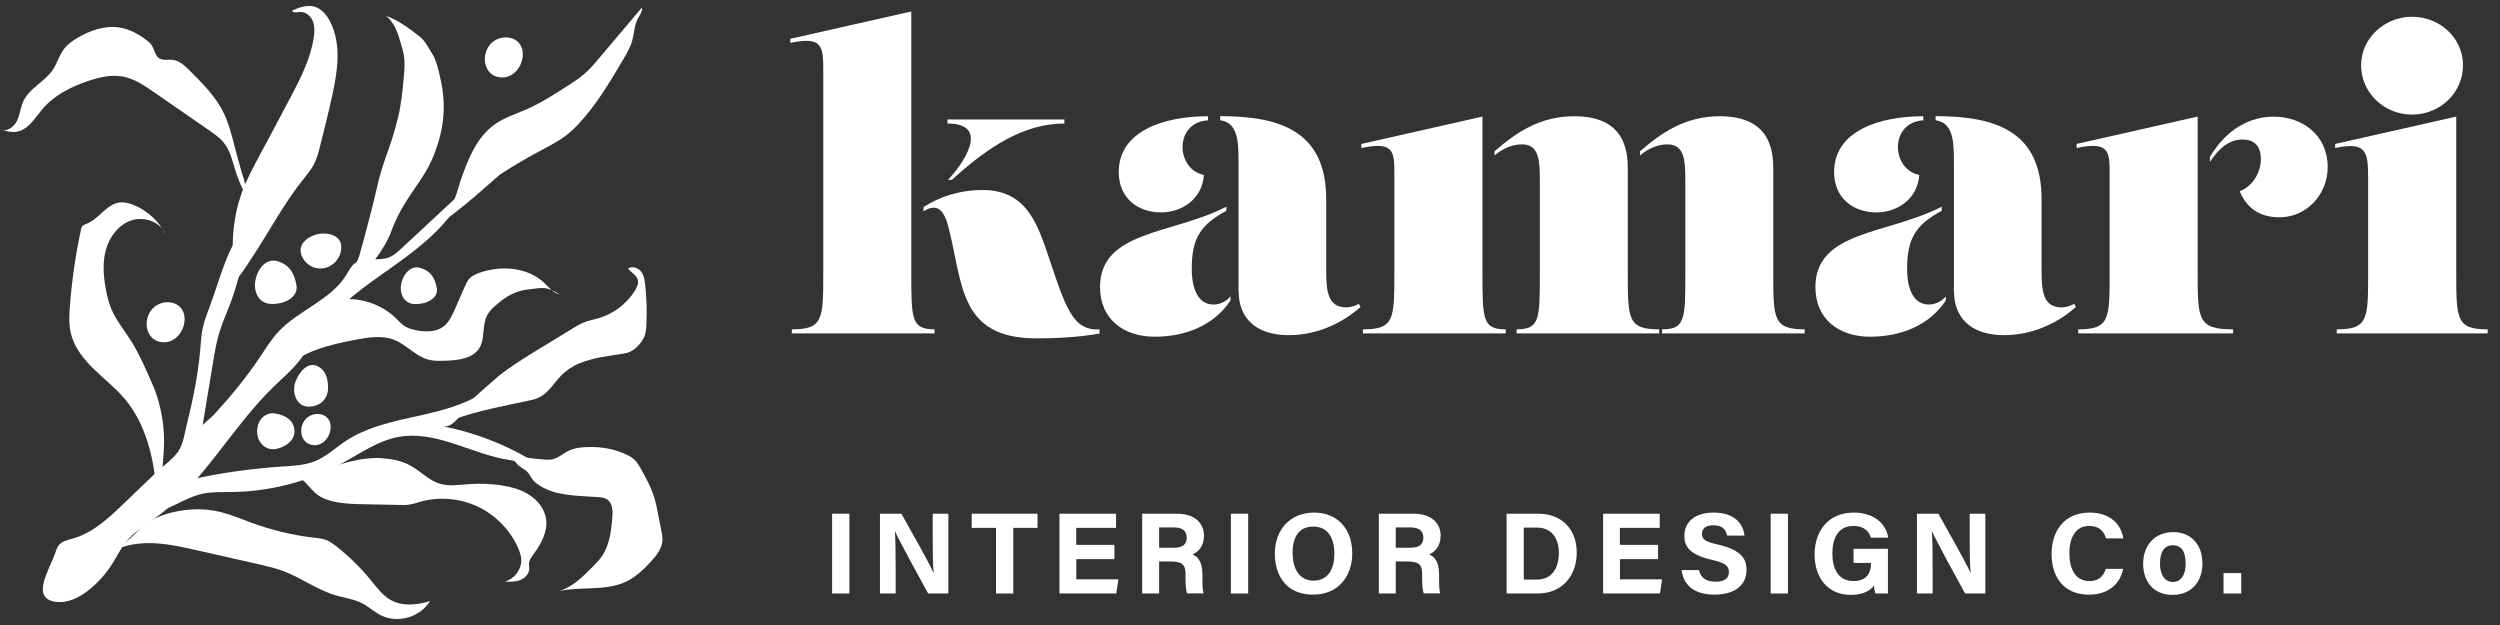
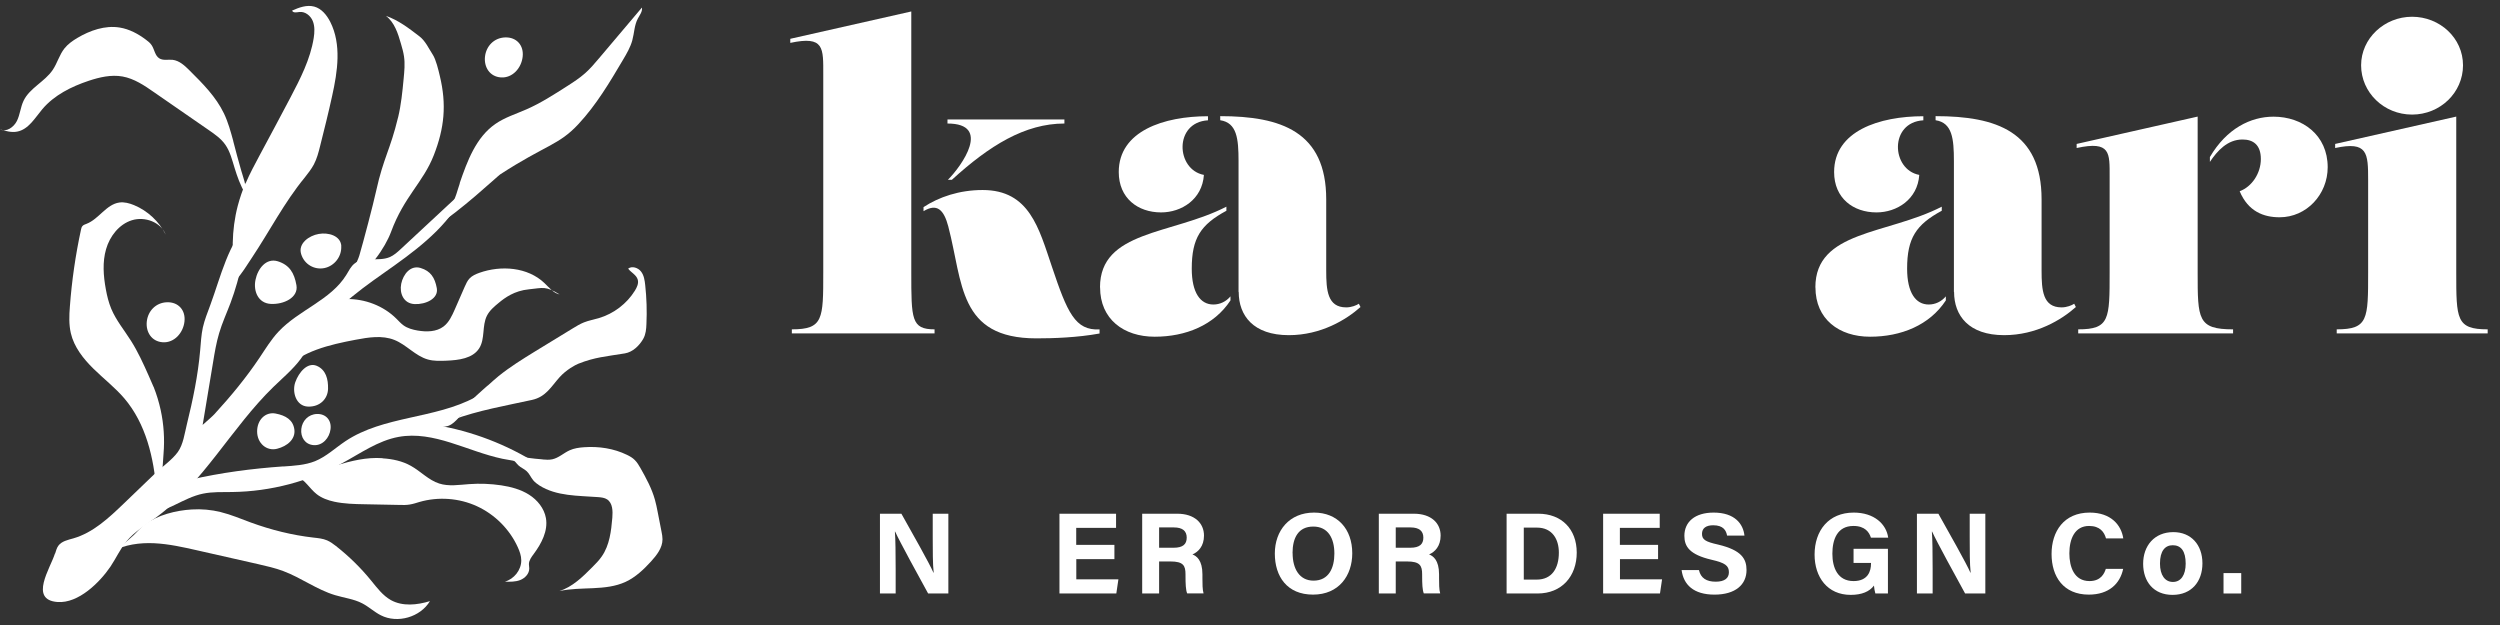
<svg xmlns="http://www.w3.org/2000/svg" id="a" data-name="Layer 1" viewBox="0 1.5 288 72">
  <rect x="0" y="1.5" width="288" height="72" fill="#333333" stroke="none" />
  <defs>
    <style>
      .b {
        fill: #fff;
      }
    </style>
  </defs>
  <g>
    <path class="b" d="M91.22,39.91v-.47c3.62,0,3.62-1.17,3.62-6.57V10.15c0-3.15.14-4.55-3.8-3.71v-.47l13.94-3.15v30.05c0,5.4,0,6.57,2.68,6.57v.47h-16.43ZM109.25,27.61c-.52-1.97-1.31-2.72-2.86-1.78v-.47c1.78-1.17,4.13-1.97,6.81-1.97,5.4,0,6.48,4.41,7.98,8.83,1.78,5.31,2.68,7.37,5.49,7.23v.47c-2.58.47-5.31.56-7.28.56-9.01,0-8.45-6.43-10.14-12.86ZM109.2,22.21c1.6-1.6,5.07-6.48-.05-6.48v-.47h13.47v.47c-4.55,0-8.64,2.54-12.96,6.48h-.47Z" />
    <path class="b" d="M126.72,34.61c0-6.57,8.26-6.06,14.56-9.3v.47c-2.96,1.6-3.99,3.15-3.99,6.67,0,2.77.99,4.13,2.49,4.13.75,0,1.46-.33,1.97-.94v.47c-1.88,2.86-5.16,4.18-8.73,4.18s-6.29-2.02-6.29-5.68ZM128.88,21.32c0-4.74,5.21-6.43,10.28-6.43v.47c-3.94.23-3.71,5.68-.47,6.29-.19,2.82-2.58,4.32-4.93,4.32-2.68,0-4.88-1.64-4.88-4.65ZM142.68,35.12v-15.07c0-2.58-.19-4.41-2.11-4.7v-.47c7,0,12.21,1.78,12.21,9.58v8.22c0,2.25.14,4.23,2.3,4.23.61,0,1.17-.23,1.46-.42l.19.38c-1.64,1.46-4.55,3.24-8.26,3.24-4.08,0-5.77-2.25-5.77-4.98Z" />
-     <path class="b" d="M157.01,39.91v-.47c3.62,0,3.62-1.17,3.62-6.57v-10.99c0-2.77.14-4.18-3.8-3.33v-.47l13.95-3.15v17.94c0,5.4,0,6.57,2.68,6.57v.47h-16.43ZM174.71,39.91v-.47c2.68,0,2.68-1.17,2.68-6.57v-10.28c0-2.44,0-4.46-2.07-4.46-.99,0-2.07.38-3.15,1.27v-.47c2.54-2.21,5.26-4.04,9.2-4.04,6.15,0,6.15,4.46,6.15,6.29v11.69c0,5.4,0,6.57,3.62,6.57v.47h-16.43ZM191.47,39.91v-.47c2.68,0,2.68-1.17,2.68-6.57v-10.28c0-2.44,0-4.46-2.07-4.46-.99,0-2.07.38-3.15,1.27v-.47c2.54-2.21,5.26-4.04,9.2-4.04,6.15,0,6.15,4.46,6.15,6.29v11.69c0,5.4,0,6.57,3.62,6.57v.47h-16.43Z" />
    <path class="b" d="M209.13,34.61c0-6.57,8.26-6.06,14.56-9.3v.47c-2.96,1.6-3.99,3.15-3.99,6.67,0,2.77.99,4.13,2.49,4.13.75,0,1.46-.33,1.97-.94v.47c-1.88,2.86-5.16,4.18-8.73,4.18s-6.29-2.02-6.29-5.68ZM211.29,21.32c0-4.74,5.21-6.43,10.28-6.43v.47c-3.94.23-3.71,5.68-.47,6.29-.19,2.82-2.58,4.32-4.93,4.32-2.68,0-4.88-1.64-4.88-4.65ZM225.09,35.12v-15.07c0-2.58-.19-4.41-2.11-4.7v-.47c7,0,12.21,1.78,12.21,9.58v8.22c0,2.25.14,4.23,2.3,4.23.61,0,1.17-.23,1.46-.42l.19.38c-1.64,1.46-4.55,3.24-8.26,3.24-4.08,0-5.77-2.25-5.77-4.98Z" />
    <path class="b" d="M239.41,39.91v-.47c3.62,0,3.62-1.17,3.62-6.57v-10.99c0-2.77.14-4.18-3.8-3.33v-.47l13.94-3.15v17.94c0,5.4,0,6.57,4.08,6.57v.47h-17.84ZM258.01,23.53c1.41-.52,2.44-2.07,2.44-3.71s-.89-2.25-2.11-2.25c-1.74,0-2.91,1.31-3.76,2.58v-.56c1.93-3.29,4.7-4.65,7.33-4.65,3.33,0,6.24,2.11,6.24,5.82,0,3.15-2.44,5.77-5.54,5.77-1.83,0-3.62-.66-4.6-3Z" />
    <path class="b" d="M269.19,39.91v-.47c3.62,0,3.62-1.17,3.62-6.57v-10.61c0-3.15-.05-4.51-3.8-3.71v-.47l13.95-3.15v17.94c0,5.4,0,6.57,3.62,6.57v.47h-17.37ZM272,9.02c0-3.1,2.68-5.59,5.87-5.59s5.87,2.44,5.87,5.59-2.63,5.68-5.87,5.68-5.87-2.54-5.87-5.68Z" />
  </g>
  <g>
-     <path class="b" d="M97.85,60.68v9.19h-1.99v-9.19h1.99Z" />
    <path class="b" d="M101.37,69.87v-9.19h2.47c1.15,2.05,3.27,5.79,3.69,6.79h.03c-.11-.96-.11-2.56-.11-4.07v-2.72h1.8v9.19h-2.33c-.99-1.8-3.33-6.07-3.8-7.13h-.03c.07.8.09,2.69.09,4.33v2.8h-1.81Z" />
-     <path class="b" d="M114.74,62.31h-2.8v-1.63h7.58v1.63h-2.79v7.56h-1.99v-7.56Z" />
    <path class="b" d="M128.39,65.91h-4.4v2.33h4.85l-.24,1.63h-6.55v-9.19h6.52v1.63h-4.59v1.96h4.4v1.64Z" />
    <path class="b" d="M133.53,66.19v3.68h-1.95v-9.19h4.04c2,0,3.08,1.09,3.08,2.52,0,1.23-.67,1.89-1.33,2.17.45.17,1.15.64,1.15,2.29v.45c0,.61,0,1.32.13,1.75h-1.89c-.16-.4-.19-1.09-.19-2.07v-.13c0-1-.25-1.48-1.73-1.48h-1.31ZM133.53,64.6h1.67c1.08,0,1.51-.41,1.51-1.17s-.49-1.17-1.47-1.17h-1.71v2.35Z" />
-     <path class="b" d="M143.79,60.68v9.19h-1.99v-9.19h1.99Z" />
    <path class="b" d="M155.78,65.24c0,2.56-1.53,4.76-4.52,4.76s-4.4-2.09-4.4-4.73,1.67-4.72,4.52-4.72c2.69,0,4.4,1.88,4.4,4.69ZM148.91,65.23c0,1.8.79,3.16,2.41,3.16,1.77,0,2.4-1.48,2.4-3.12,0-1.75-.72-3.11-2.43-3.11s-2.39,1.28-2.39,3.07Z" />
    <path class="b" d="M160.79,66.19v3.68h-1.95v-9.19h4.04c2,0,3.08,1.09,3.08,2.52,0,1.23-.67,1.89-1.33,2.17.45.17,1.15.64,1.15,2.29v.45c0,.61,0,1.32.13,1.75h-1.89c-.16-.4-.19-1.09-.19-2.07v-.13c0-1-.25-1.48-1.73-1.48h-1.31ZM160.79,64.6h1.67c1.08,0,1.51-.41,1.51-1.17s-.49-1.17-1.47-1.17h-1.71v2.35Z" />
    <path class="b" d="M173.56,60.68h3.65c2.67,0,4.43,1.76,4.43,4.48s-1.71,4.71-4.52,4.71h-3.56v-9.19ZM175.54,68.27h1.49c1.76,0,2.55-1.32,2.55-3.11,0-1.51-.73-2.88-2.53-2.88h-1.51v5.99Z" />
    <path class="b" d="M191.02,65.91h-4.4v2.33h4.85l-.24,1.63h-6.55v-9.19h6.52v1.63h-4.59v1.96h4.4v1.64Z" />
    <path class="b" d="M195.72,67.18c.21.92.87,1.33,1.93,1.33s1.52-.43,1.52-1.09c0-.76-.44-1.08-2.01-1.44-2.51-.59-3.12-1.51-3.12-2.75,0-1.6,1.2-2.68,3.37-2.68,2.44,0,3.41,1.31,3.55,2.65h-2c-.11-.57-.41-1.19-1.6-1.19-.81,0-1.29.33-1.29.99s.39.91,1.88,1.24c2.67.64,3.25,1.63,3.25,2.93,0,1.67-1.27,2.83-3.69,2.83s-3.57-1.15-3.79-2.83h2Z" />
-     <path class="b" d="M205.97,60.68v9.19h-1.99v-9.19h1.99Z" />
    <path class="b" d="M217.49,69.87h-1.45c-.08-.28-.13-.6-.16-.91-.51.69-1.4,1.07-2.68,1.07-2.67,0-4.16-2.03-4.16-4.64,0-2.76,1.61-4.84,4.51-4.84,2.36,0,3.76,1.33,3.97,2.89h-1.99c-.19-.61-.67-1.35-2.01-1.35-1.89,0-2.43,1.59-2.43,3.2s.61,3.15,2.44,3.15c1.69,0,2.01-1.19,2.01-2v-.09h-2.01v-1.63h3.96v5.15Z" />
    <path class="b" d="M220.83,69.87v-9.19h2.47c1.15,2.05,3.27,5.79,3.69,6.79h.03c-.11-.96-.11-2.56-.11-4.07v-2.72h1.8v9.19h-2.33c-.99-1.8-3.33-6.07-3.8-7.13h-.03c.07.8.09,2.69.09,4.33v2.8h-1.81Z" />
    <path class="b" d="M244.59,67.03c-.36,1.72-1.65,2.97-3.96,2.97-2.92,0-4.29-2.07-4.29-4.68s1.43-4.77,4.39-4.77c2.45,0,3.64,1.43,3.87,2.97h-1.99c-.2-.72-.69-1.43-1.95-1.43-1.64,0-2.27,1.48-2.27,3.16,0,1.55.55,3.19,2.32,3.19,1.31,0,1.71-.87,1.88-1.41h2Z" />
    <path class="b" d="M253.72,66.4c0,2.09-1.25,3.63-3.44,3.63s-3.39-1.53-3.39-3.59,1.29-3.64,3.48-3.64c2.03,0,3.35,1.44,3.35,3.6ZM248.83,66.42c0,1.33.57,2.12,1.49,2.12s1.47-.79,1.47-2.11c0-1.44-.53-2.12-1.49-2.12-.88,0-1.47.65-1.47,2.11Z" />
    <path class="b" d="M256.15,69.87v-2.35h2.04v2.35h-2.04Z" />
  </g>
  <path class="b" d="M45.86,15.03c.35-1.46.5-2.97.64-4.46.08-.86.17-1.73.04-2.58-.07-.49-.21-.97-.35-1.45-.34-1.19-.74-2.46-1.73-3.21,1.43.49,2.65,1.43,3.85,2.35.71.55,1.05,1.36,1.54,2.11.38.58.66,1.79.82,2.47.79,3.28.53,5.99-.7,9.13-1.23,3.14-3.41,4.73-4.92,8.82-.66,1.79-2.61,4.69-4.5,5.38-.1-.81.62-1.88.85-2.67.49-1.68,1.57-5.78,1.95-7.5.82-3.72,1.61-4.67,2.5-8.37" />
  <path class="b" d="M52.95,22.62c.88-2.57,1.89-5.31,4.13-6.85,1.08-.75,2.36-1.14,3.56-1.67,1.65-.72,3.18-1.71,4.7-2.68.72-.46,1.44-.93,2.07-1.49.59-.52,1.1-1.13,1.61-1.73,1.64-1.94,3.29-3.89,4.93-5.83.08.45-.25.86-.47,1.27-.41.76-.41,1.67-.64,2.51-.22.8-.65,1.53-1.07,2.24-1.53,2.59-3.08,5.2-5.13,7.4-2.27,2.45-3.75,2.38-9.02,5.8-.28.18-4.85,4.46-7.27,5.83.57-.79,1.21-1.56,1.72-2.39.43-.71.62-1.62.9-2.41" />
  <path class="b" d="M32.89,39.86c.26-.62.72-1.13,1.22-1.58,1.58-1.42,3.67-2.29,5.79-2.33s4.27.77,5.77,2.27c.26.26.51.54.81.76.47.34,1.06.5,1.64.6,1.02.17,2.15.16,2.98-.47.63-.48.97-1.24,1.29-1.96.39-.88.77-1.76,1.15-2.63.15-.33.3-.68.55-.94.3-.32.72-.5,1.13-.65,2.51-.89,5.57-.66,7.5,1.18.54.51,1.03,1.16,1.75,1.31-1.65-1.01-1.9-.75-3.54-.59-1.68.16-2.79.99-3.44,1.53-.54.44-1.09.9-1.4,1.52-.58,1.16-.19,2.66-.89,3.75-.75,1.17-2.36,1.36-3.75,1.42-.73.03-1.47.06-2.17-.14-1.44-.41-2.46-1.7-3.85-2.25-1.4-.56-2.98-.3-4.47-.02-3,.57-6.17,1.3-8.29,3.49.1-.1.12-1.05.15-1.23.06-.33.1-.59.05-.92-.13-.74-.29-1.36.02-2.1" />
  <path class="b" d="M56.18,45.93c.4-.37.81-.73,1.23-1.08,1.33-1.08,2.79-1.98,4.25-2.88,1.45-.88,2.89-1.77,4.34-2.65.41-.25.82-.5,1.27-.68.55-.22,1.14-.32,1.71-.49,1.72-.51,3.23-1.66,4.17-3.18.23-.38.44-.82.32-1.25-.15-.55-.76-.82-1.11-1.27.44-.34,1.13-.12,1.48.32.35.44.43,1.03.49,1.58.16,1.48.21,2.98.14,4.46-.02.59-.07,1.19-.36,1.71-.45.8-1.22,1.54-2.12,1.69-2.19.36-3.44.43-5.36,1.19-.37.15-1.4.7-2.17,1.56-.96,1.07-1.57,2.26-3.17,2.61-3.05.67-6.16,1.2-9.1,2.28.87-.23,1.16-.89,1.61-1.56.61-.89,1.57-1.64,2.37-2.37" />
  <path class="b" d="M62.5,54.43c.38.03.76.06,1.13-.02.73-.16,1.3-.72,1.98-1.03.52-.24,1.1-.32,1.68-.36,1.69-.12,3.42.14,4.94.88.33.16.65.34.9.6.27.26.46.6.65.92.66,1.17,1.31,2.36,1.67,3.66.13.45.22.92.31,1.38.15.77.3,1.54.45,2.3.06.29.11.58.11.87,0,.98-.66,1.82-1.32,2.55-.85.93-1.79,1.82-2.93,2.35-2.34,1.08-5.1.51-7.62,1.06,1.49-.48,2.66-1.62,3.76-2.73.4-.4.8-.8,1.12-1.27.89-1.28,1.08-2.9,1.21-4.45.06-.76.05-1.68-.6-2.11-.29-.19-.66-.23-1.01-.26-2.33-.18-4.82-.09-6.8-1.35-.26-.17-.51-.36-.71-.6-.27-.33-.43-.74-.73-1.02-.29-.28-.69-.42-.98-.7-.24-.23-.42-.56-.74-.66-.25-.08-1.27-.16-.8-.72.22-.26.63-.02.88.08,1.1.43,2.29.52,3.45.62" />
  <path class="b" d="M44.07,54.3c1.14.07,2.28.31,3.27.87,1.12.62,2.03,1.64,3.25,2.03,1.11.36,2.31.15,3.47.07,1.23-.09,2.46-.04,3.68.14,1.12.17,2.25.47,3.21,1.08.96.61,1.74,1.57,1.94,2.69.26,1.47-.51,2.93-1.4,4.13-.26.35-.55.73-.56,1.17,0,.17.04.34.04.5.01.6-.48,1.12-1.04,1.34-.56.22-1.18.2-1.78.19,1.07-.3,1.91-1.35,1.9-2.46,0-.53-.19-1.04-.4-1.51-.94-2.07-2.64-3.77-4.7-4.72-2.06-.95-4.47-1.12-6.64-.49-.36.11-.72.23-1.1.29-.39.07-.78.06-1.17.05-1.35-.03-2.71-.05-4.06-.08-1.16-.02-2.33-.05-3.46-.29-.74-.16-1.47-.42-2.06-.89-.8-.64-1.32-1.64-2.27-2.03.27.11,1-.13,1.29-.19.43-.09.85-.21,1.26-.35.67-.23,1.31-.53,1.99-.73,1.77-.52,3.45-.95,5.32-.83" />
  <path class="b" d="M25.42,60.49c1.19.29,2.32.78,3.47,1.2,2.33.85,4.75,1.46,7.22,1.74.53.06,1.08.11,1.57.32.37.16.7.4,1.02.65,1.5,1.18,2.87,2.52,4.07,4,.67.82,1.33,1.71,2.26,2.23,1.35.75,3.02.57,4.5.12-1.11,1.85-3.74,2.61-5.66,1.63-.75-.38-1.38-.98-2.13-1.37-.97-.51-2.09-.63-3.14-.95-2.1-.63-3.9-2-5.96-2.77-.95-.36-1.95-.58-2.94-.81l-6.98-1.58c-1.63-.37-3.28-.74-4.95-.82-1.67-.08-3.39.16-4.87.94.89-.47,1.74-1.16,2.47-1.84.45-.42.82-.91,1.32-1.27,1.51-1.09,3.56-1.61,5.4-1.72,1.12-.07,2.25.03,3.34.3" />
  <path class="b" d="M17.69,46.07c-.18-.44-.37-.87-.57-1.31-.61-1.37-1.23-2.74-2.03-4-.77-1.22-1.71-2.35-2.27-3.68-.3-.72-.49-1.49-.63-2.27-.28-1.53-.4-3.12.03-4.61.43-1.49,1.5-2.87,2.98-3.33,1.48-.46,3.33.21,3.89,1.66-.76-1.52-2.08-2.75-3.65-3.4-.54-.22-1.12-.38-1.69-.3-1.5.21-2.36,1.9-3.77,2.45-.17.07-.37.12-.49.27-.09.11-.13.26-.16.41-.63,2.92-1.06,5.88-1.28,8.86-.08,1.02-.12,2.06.11,3.06.37,1.6,1.44,2.95,2.61,4.1,1.17,1.15,2.48,2.16,3.55,3.41,2.49,2.92,3.42,6.88,3.7,10.7.74-1.32.7-2.86.82-4.32.14-1.68.03-3.39-.33-5.04-.2-.91-.47-1.8-.81-2.66" />
  <path class="b" d="M26.88,17.77c-.3-1.09-.59-2.18-1.08-3.2-.92-1.92-2.45-3.45-3.96-4.95-.56-.56-1.18-1.14-1.96-1.23-.52-.05-1.09.11-1.53-.17-.5-.31-.55-1.01-.87-1.5-.17-.26-.41-.46-.66-.64-.9-.68-1.92-1.23-3.04-1.41-1.68-.27-3.4.33-4.87,1.2-.55.33-1.08.7-1.48,1.2-.59.74-.83,1.71-1.36,2.49-.92,1.36-2.66,2.08-3.36,3.56-.35.74-.4,1.58-.76,2.31-.36.73-1.24,1.34-1.96.97.65.19,1.33.39,1.99.26,1.31-.25,2.05-1.58,2.91-2.6,1.36-1.6,3.32-2.58,5.32-3.25,1.26-.42,2.6-.73,3.9-.5,1.35.24,2.53,1.04,3.66,1.83,2.09,1.45,4.17,2.89,6.26,4.33.71.49,1.43.99,1.92,1.69.56.79.79,1.77,1.08,2.7.3.97.66,2,1.19,2.88.22-.89-.2-1.74-.43-2.59-.31-1.13-.64-2.25-.92-3.39" />
  <path class="b" d="M28.32,22.57c.46-1.08,1.03-2.12,1.58-3.16,1.19-2.21,2.37-4.42,3.54-6.64,1.15-2.19,2.31-4.44,2.7-6.89.1-.65.14-1.35-.11-1.96-.25-.61-.87-1.11-1.53-1.04-.31.04-.74.14-.85-.16.8-.36,1.7-.69,2.55-.46.84.23,1.44.97,1.84,1.75,1.32,2.6.85,5.71.22,8.55-.42,1.93-.9,3.84-1.38,5.75-.18.73-.37,1.46-.72,2.13-.29.55-.68,1.03-1.06,1.52-2.34,2.84-4.06,6.2-6.1,9.26-.57.86-1.14,1.81-1.85,2.58-.48-2.87-.5-5.75.24-8.59.24-.9.54-1.79.91-2.65" />
  <path class="b" d="M6.35,65.27c.1-.31.18-.64.37-.9.39-.53,1.1-.67,1.73-.85,2.29-.66,4.1-2.37,5.82-4.02,1.2-1.15,2.41-2.31,3.61-3.47.8-.76,1.96-1.56,2.6-2.45.64-.89.78-2.13,1.05-3.21.69-2.8,1.28-5.63,1.53-8.51.08-.88.12-1.77.31-2.64.2-.88.54-1.72.85-2.56,1.25-3.39,2.05-7.15,4.6-9.71-.56,3.19-1.12,6.4-2.26,9.44-.44,1.17-.97,2.31-1.32,3.51-.32,1.08-.51,2.2-.69,3.31-.38,2.27-.75,4.53-1.13,6.8-.32,1.96-.87,4.22-2.68,5.05-1.35-1.77,2.9-4.7,3.98-5.87,1.87-2.04,3.64-4.18,5.18-6.48.69-1.03,1.33-2.09,2.17-2.99,2.34-2.51,6.04-3.64,7.83-6.56.28-.46.52-.96.93-1.29,1.08-.87,2.75-.21,4.04-.74.51-.21.92-.59,1.32-.96,2.52-2.34,5.04-4.68,7.56-7.03-1.55,3.79-4.91,6.51-8.24,8.89-3.34,2.38-6.88,4.69-9.14,8.11-.59.89-1.08,1.85-1.72,2.7-.9,1.21-2.08,2.19-3.16,3.24-4.84,4.71-8.06,11.04-13.51,15.03-1.18.86-2.47,1.62-3.4,2.74-.74.89-1.21,1.97-1.86,2.93-1.23,1.81-3.68,4.25-6.09,4.07-3.31-.24-.83-3.89-.3-5.58" />
  <path class="b" d="M32.64,55.24c1.24-.09,2.5-.15,3.65-.61,1.3-.53,2.34-1.53,3.51-2.31,4.4-2.93,10.29-2.55,14.94-5.05.96-.51,2.15-1.14,3.04-.51-1.59.5-3.26,1.05-4.4,2.26-.69.73-1.4,1.78-2.39,1.59,4.15.8,8.14,2.45,11.65,4.8-1.5-.63-3.17-.73-4.76-1.06-4.03-.85-7.91-3.26-11.96-2.52-2.36.43-4.37,1.88-6.48,3.02-3.87,2.11-8.26,3.27-12.67,3.33-1.13.02-2.28-.04-3.39.19-2.26.46-4.22,2.22-6.53,2.34.51-2.17,3.12-3.5,5.09-3.95,3.51-.81,7.11-1.28,10.69-1.53" />
  <path class="b" d="M39.31,29.85c.07,1.21-.79,2.29-1.93,2.53-1.14.24-2.33-.41-2.69-1.62-.37-1.21.91-2.12,2.03-2.31,1.11-.2,2.53.2,2.6,1.4" />
  <path class="b" d="M37.79,46.31c-.03,1.12-.92,2.08-2.31,2.03-1.39-.05-1.86-1.7-1.46-2.82.4-1.12,1.39-2.32,2.46-1.88,1.07.45,1.34,1.55,1.31,2.66" />
  <path class="b" d="M34.15,34.36c.25,1.43-1.48,2.23-2.95,2.15-1.46-.07-2.03-1.47-1.77-2.76.26-1.3,1.23-2.56,2.57-2.15,1.34.42,1.9,1.33,2.15,2.76" />
  <path class="b" d="M50.32,34.7c.22,1.21-1.29,1.89-2.56,1.83-1.27-.06-1.76-1.24-1.54-2.34.23-1.1,1.07-2.17,2.23-1.82,1.16.35,1.65,1.12,1.87,2.33" />
  <path class="b" d="M33.91,50.97c.15,1.11-.8,1.93-2,2.23-1.2.3-2.29-.64-2.29-2s.98-2.28,2.13-2.06c1.16.22,2.01.73,2.16,1.83" />
  <path class="b" d="M21.25,38.55c-.15,1.32-1.19,2.46-2.49,2.38-1.3-.08-1.98-1.19-1.85-2.39.13-1.2,1.03-2.18,2.33-2.22,1.3-.04,2.16.91,2.01,2.22" />
  <path class="b" d="M60.21,8.04c-.15,1.32-1.18,2.46-2.49,2.38-1.3-.08-1.98-1.19-1.85-2.39.13-1.2,1.03-2.18,2.33-2.22,1.3-.04,2.16.91,2.01,2.22" />
  <path class="b" d="M38.08,50.93c-.12,1.02-.92,1.92-1.93,1.85-1.01-.06-1.54-.92-1.44-1.86.1-.93.8-1.7,1.81-1.73,1.01-.03,1.68.71,1.56,1.73" />
</svg>